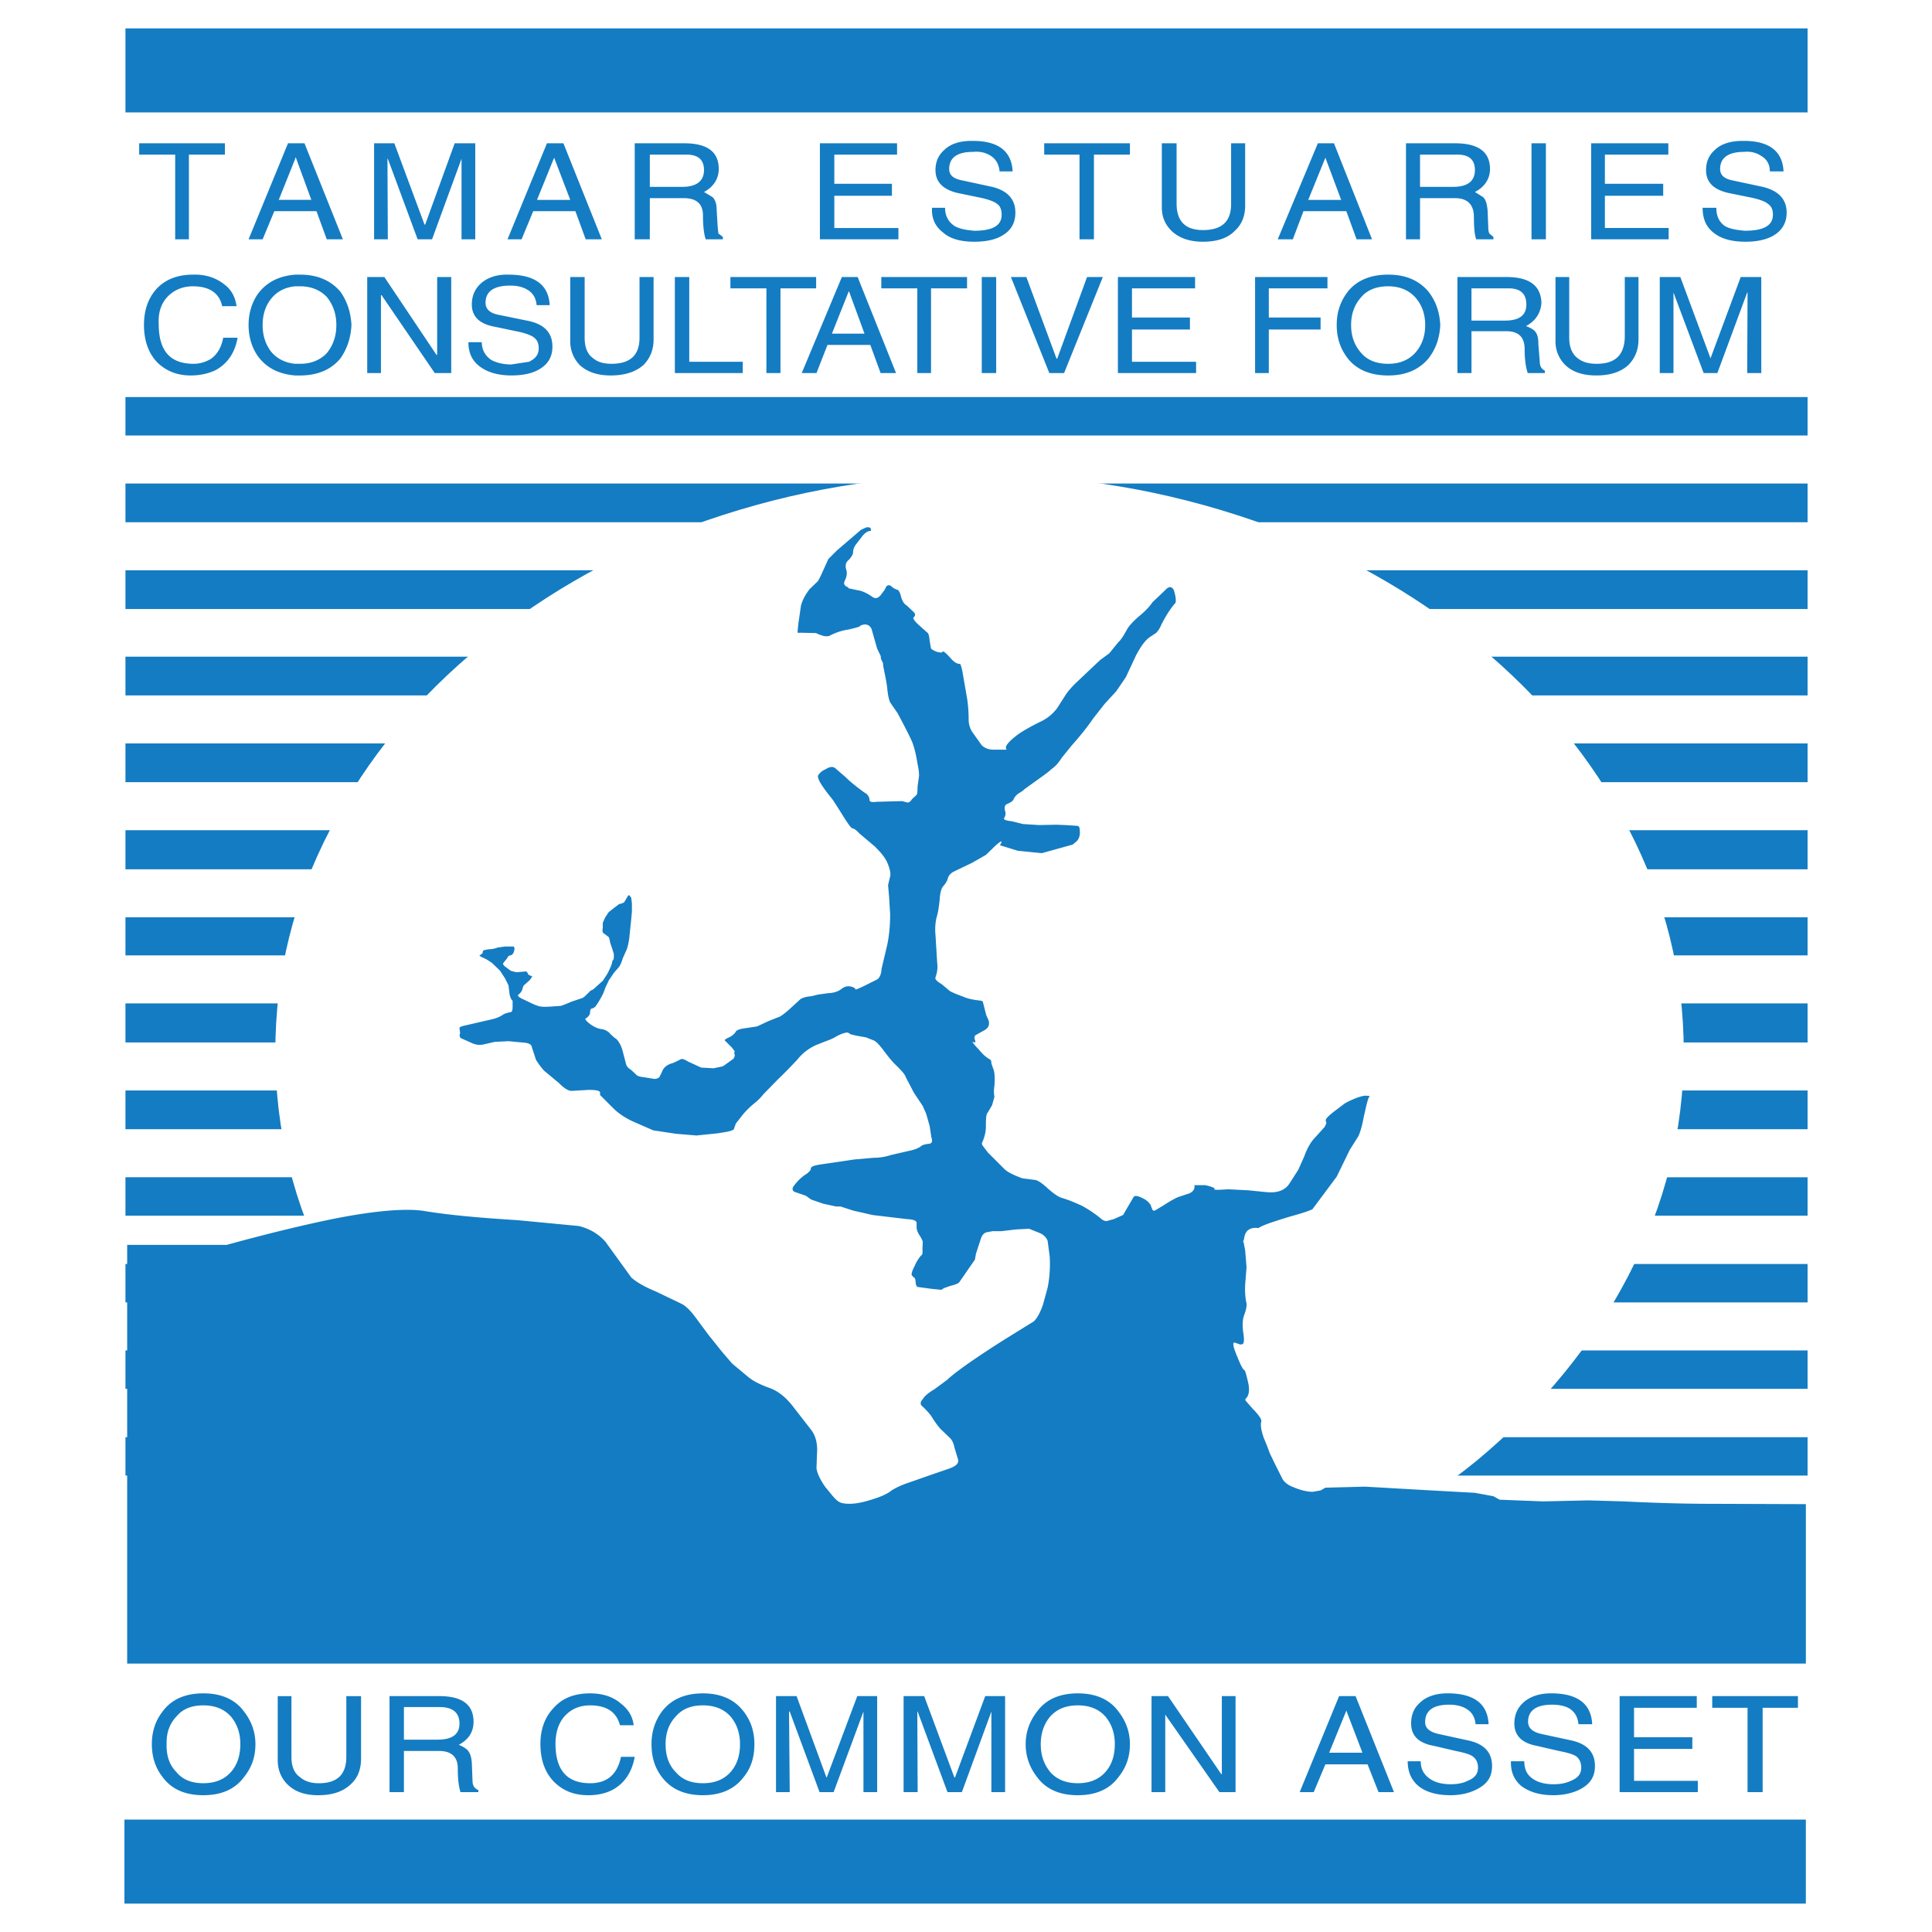
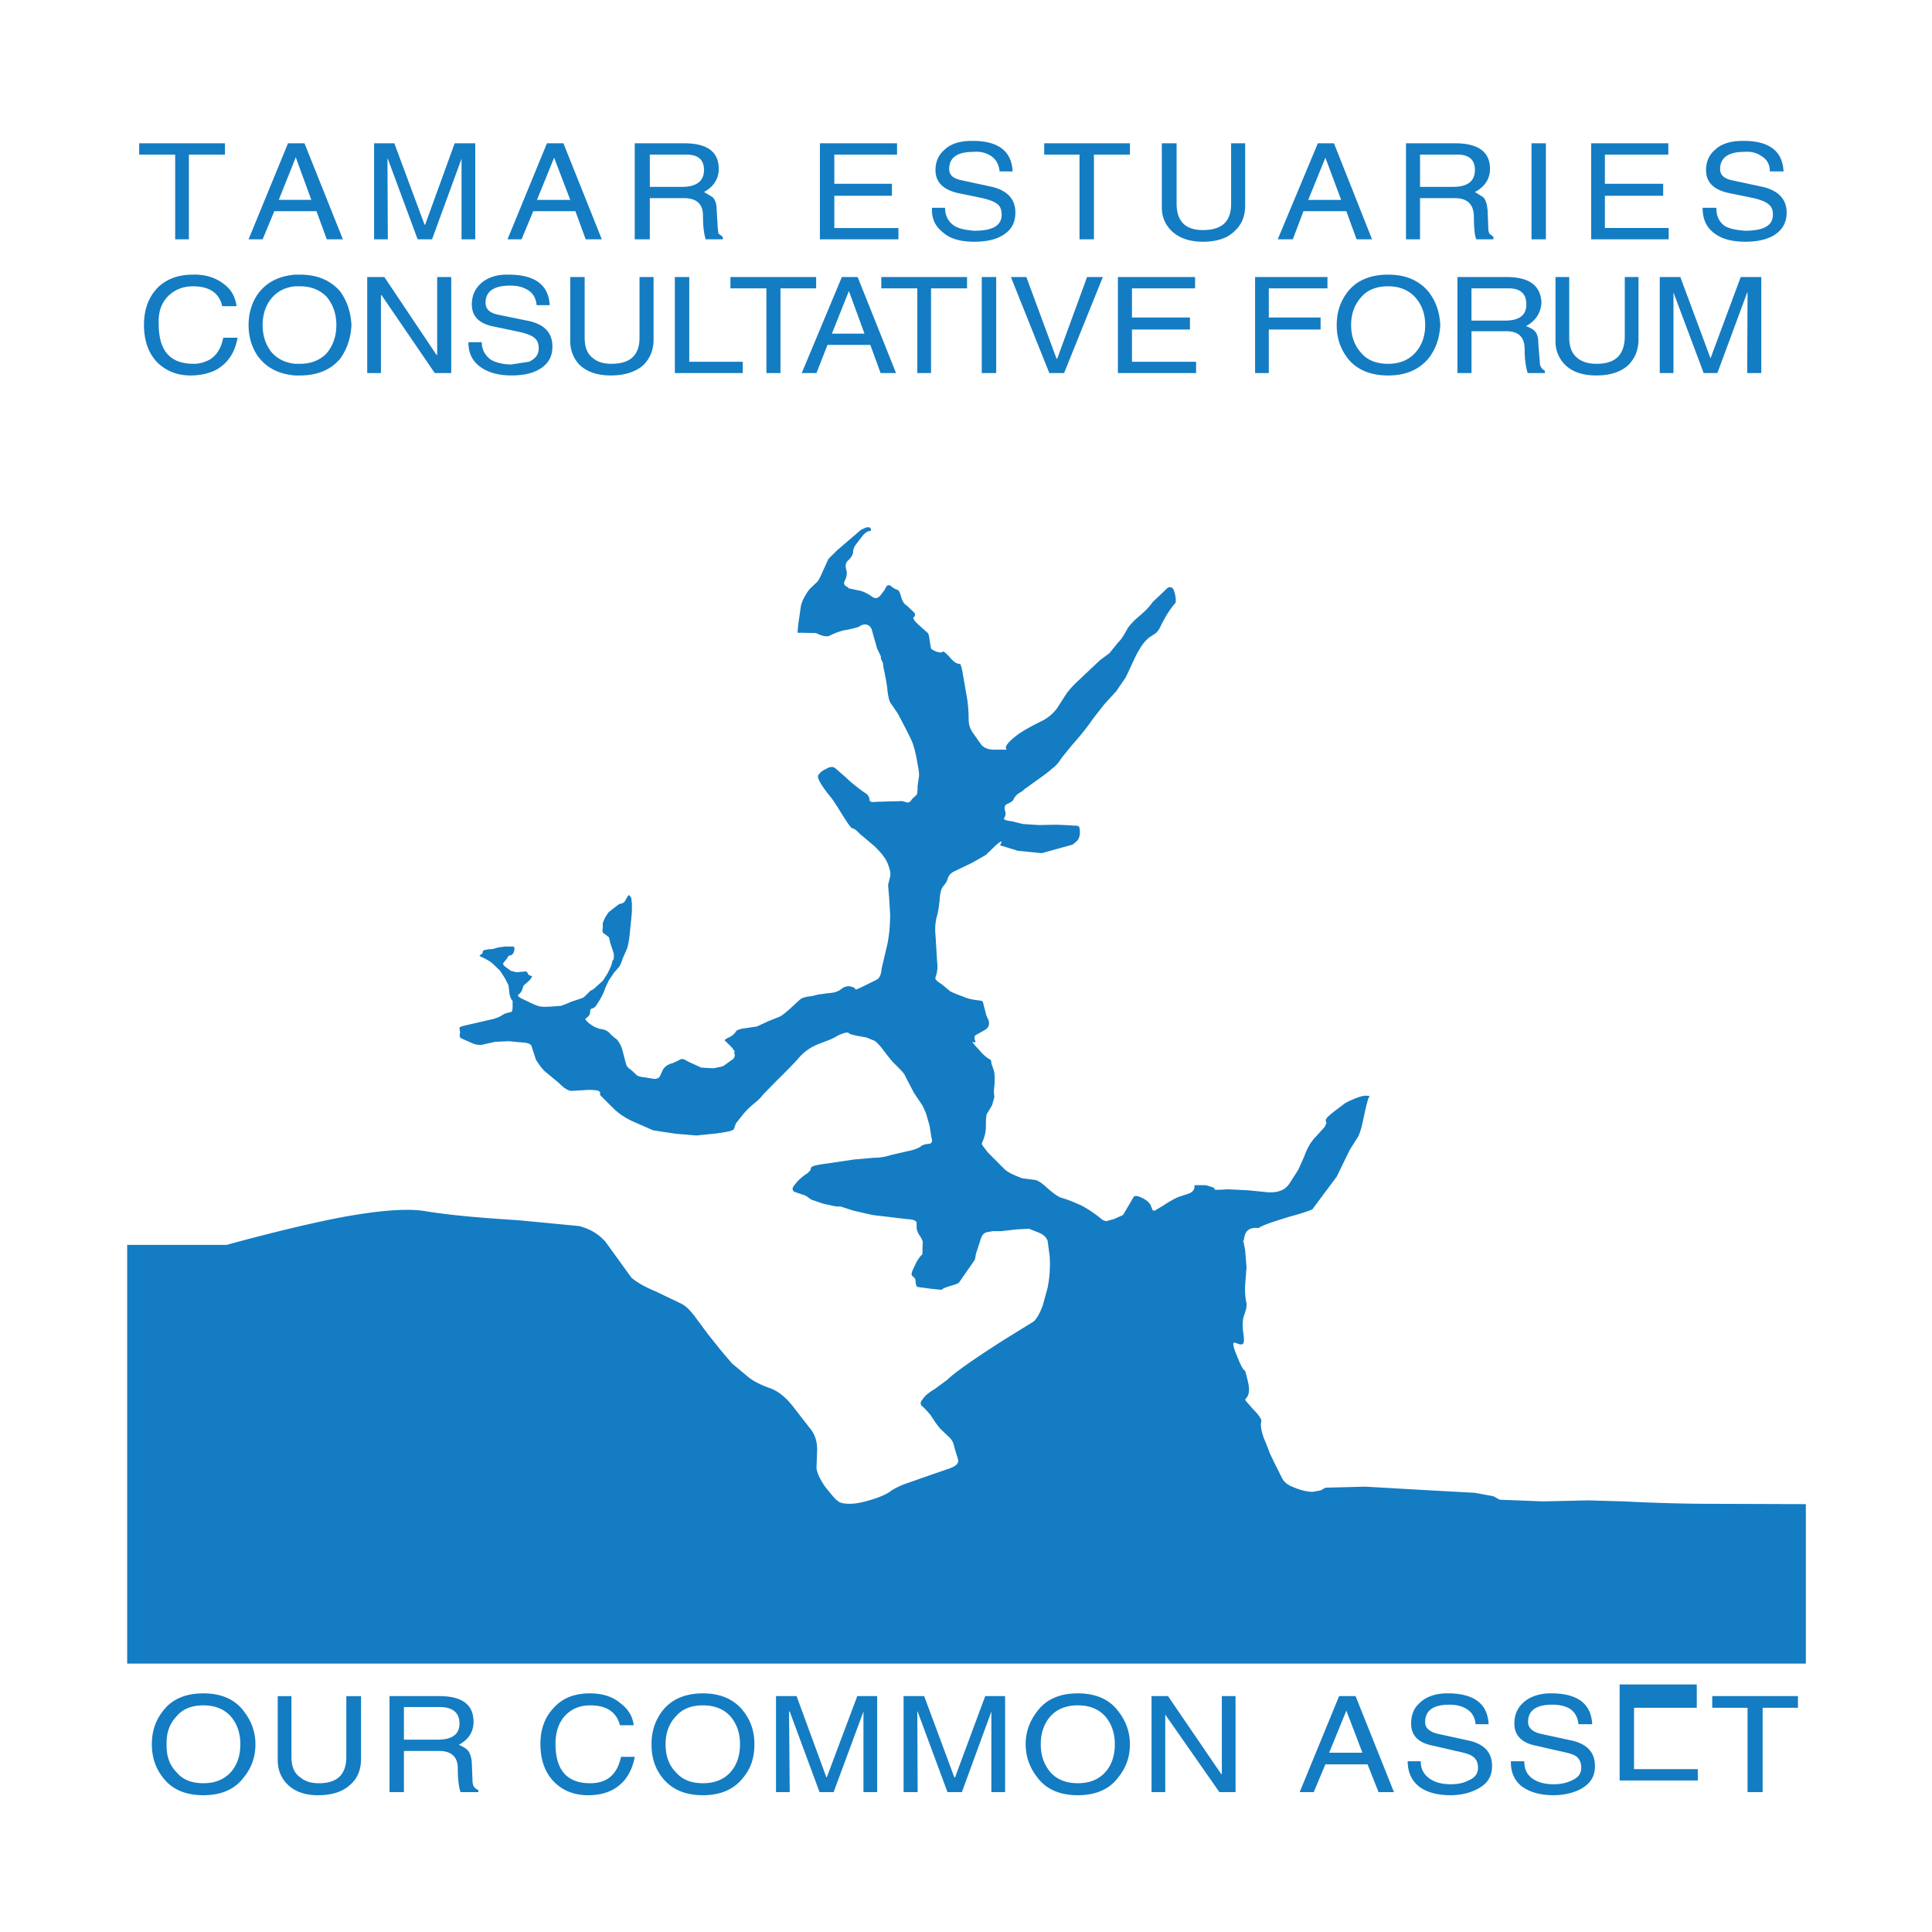
<svg xmlns="http://www.w3.org/2000/svg" width="2500" height="2500" viewBox="0 0 192.756 192.756">
  <g fill-rule="evenodd" clip-rule="evenodd">
    <path fill="#fff" d="M0 0h192.756v192.756H0V0z" />
-     <path d="M12.517 11.217h167.825V2.834H12.517v8.383zm0 49.543h167.825v-3.866H12.517v3.866zm0-8.656h167.825v-3.866H12.517v3.866zm0-8.656h167.825v-3.832H12.517v3.832zm0 34.591h167.825v-3.867H12.517v3.867zm0-8.656h167.825v-3.866H12.517v3.866zm0 34.625h167.825v-3.9H12.517v3.9zm0-8.691h167.825V91.52H12.517v3.797zm0 25.97h167.825v-3.832H12.517v3.832zm0-8.623h167.825v-3.865H12.517v3.865zm0 34.557h167.825v-3.832H12.517v3.832zm0-8.657h167.825v-3.832H12.517v3.832zm0-8.621h167.825v-3.832H12.517v3.832zm0-43.214h167.825v-3.9H12.517v3.9zm-.102 103.193H180.17v-8.383H12.415v8.383z" fill="#147cc2" />
    <path d="M162.447 82.624c3.695 7.117 5.543 14.542 5.543 22.343s-1.848 15.225-5.543 22.342c-3.594 6.912-8.623 13.002-15.055 18.373-6.502 5.303-13.961 9.408-22.342 12.318-8.725 3.01-17.793 4.549-27.338 4.549-9.444 0-18.511-1.539-27.236-4.549-8.382-2.91-15.875-7.016-22.376-12.318-6.501-5.371-11.496-11.461-15.089-18.373-3.729-7.117-5.543-14.541-5.543-22.342s1.813-15.226 5.543-22.343c3.593-6.911 8.588-13.001 15.089-18.305 6.5-5.303 13.994-9.478 22.376-12.386 8.725-3.011 17.792-4.551 27.236-4.551 9.545 0 18.613 1.54 27.338 4.551 8.381 2.908 15.84 7.083 22.342 12.386 6.432 5.303 11.462 11.393 15.055 18.305z" fill="#fff" />
-     <path d="M110.68 65.174l.889-1.095c.309-.274.582-.753.924-1.369.172-.273.582-.752 1.199-1.266.615-.514 1.025-.958 1.299-1.369l.582-.547.855-.821c.273-.205.514-.171.684.171.172.514.24.993.172 1.266-.41.445-.924 1.198-1.438 2.224-.17.41-.342.616-.512.787l-.514.342c-.514.308-.959.924-1.473 1.882l-1.025 2.19-.959 1.403-1.162 1.266-1.129 1.438c-.582.855-1.266 1.71-2.121 2.668l-1.027 1.266c-.273.445-.615.855-1.027 1.129-.273.274-.854.685-1.572 1.197l-1.096.787a2.217 2.217 0 0 1-.445.342 1.48 1.48 0 0 0-.648.65c-.035.171-.275.342-.686.514-.205.103-.273.342-.17.684.068.206.068.445-.104.718-.068.137.172.24.787.308l1.094.274 1.609.103 1.744-.034.855.034 1.096.068c.238 0 .342.103.342.273.104.514 0 .993-.273 1.266l-.41.342-3.08.855-2.395-.24-1.779-.547c.307-.513.17-.513-.445.034l-.957.924-1.37.787-1.711.822c-.479.206-.684.513-.752.855-.068.171-.171.376-.445.684-.171.206-.308.685-.342 1.403-.068.582-.137 1.163-.308 1.71a5.345 5.345 0 0 0-.103 1.711l.171 2.806c.068.514 0 .957-.171 1.438-.068.17.103.375.616.684l.821.684c.035.035.513.275 1.3.549.514.238 1.129.342 1.78.41.17.068.205.068.205.104l.342 1.334.24.547c.102.41 0 .684-.342.924l-.924.514c-.172.102-.172.273-.104.514.068.102.068.17 0 .238l-.24-.068c-.034 0 .137.273.65.787.377.479.787.82 1.129.992.068.033.104.205.104.377l.238.684c.104.342.104.855.07 1.506-.07.445-.07.855 0 1.129l-.24.855-.445.752c-.137.104-.17.549-.17 1.402 0 .514-.139 1.027-.344 1.506-.068.104-.068.205 0 .342l.549.719 1.676 1.678c.377.342 1.027.615 1.746.889l1.334.172c.273.068.684.342 1.23.855.582.514 1.027.82 1.369.924.924.273 1.539.582 1.949.752.514.273 1.199.684 1.951 1.301.172.17.377.24.547.273l.754-.205.924-.41 1.061-1.814c.17-.17.514-.068 1.025.205.309.172.48.344.65.582l.172.445c.033.137.17.17.273.137l.855-.514c.615-.41 1.129-.684 1.438-.82l1.129-.377c.41-.172.582-.479.512-.82h1.096c.719.17 1.027.307.891.41-.035.068.41.068 1.367 0l2.02.102 1.711.172c1.197.137 1.984-.172 2.428-.889l.855-1.336.582-1.299c.273-.754.617-1.438 1.129-1.951l.924-1.027.172-.375-.068-.24c-.035-.17.238-.443.752-.855l1.129-.855c.172-.102.412-.238.822-.41.615-.273 1.061-.377 1.299-.377l.412.035c-.172.068-.342.82-.65 2.225-.172.924-.377 1.539-.547 1.848l-.822 1.299-1.299 2.67-2.396 3.215c.068.035-.684.342-2.326.787-1.676.514-2.703.855-3.08 1.129-.855-.102-1.334.24-1.436 1.027l-.068.309.17.889.137 1.676-.137 1.746c-.033.65 0 1.266.137 1.881.035.309-.068.686-.238 1.164-.172.445-.172 1.025-.104 1.643.104.615.104.957.035 1.129-.035.137-.207.17-.377.137l-.479-.172c-.275-.068-.172.445.238 1.404.342.854.582 1.334.754 1.367.033.068.17.48.342 1.266.17.787.033 1.301-.24 1.541a.164.164 0 0 0 0 .238l.686.787c.615.617.924 1.096.854 1.268-.102.375 0 .957.275 1.709.342.787.512 1.301.58 1.473l.445.924.822 1.643c.17.273.512.58.957.752.787.342 1.471.514 2.053.514l.787-.137.479-.275 3.969-.102 5.988.342 4.961.273 1.848.342.615.344 4.346.17 4.482-.102 3.559.102c3.455.172 6.33.24 8.656.24l9.512.033v15.91H12.688v-41.775h9.922c4.619-1.266 8.28-2.121 10.846-2.635 4.038-.787 7.014-1.027 8.828-.754 2.463.412 5.543.686 9.375.924l6.09.582c1.095.273 1.95.787 2.635 1.541l2.6 3.592c.411.377 1.198.889 2.464 1.402 1.54.754 2.463 1.164 2.737 1.334.41.273.787.686 1.197 1.232l1.266 1.711 1.369 1.711 1.026 1.197 1.642 1.369c.513.41 1.198.752 2.156 1.094.753.273 1.505.855 2.189 1.711l1.916 2.463c.411.549.582 1.232.582 1.986l-.068 1.812c.068.514.342 1.096.855 1.848.649.787 1.026 1.301 1.334 1.471.205.172.616.24 1.129.24.582 0 1.3-.137 2.156-.41.924-.275 1.608-.582 2.019-.924.342-.205.89-.514 1.745-.787l1.95-.686 1.985-.684c.821-.273 1.095-.615.923-1.027l-.342-1.129c-.069-.41-.24-.752-.514-.992l-.923-.889c-.342-.41-.616-.822-.89-1.266a7.875 7.875 0 0 0-.855-.924c-.24-.172-.24-.445.034-.719.171-.309.582-.65 1.163-.992l1.3-.959c.616-.615 2.497-1.984 5.749-4.037l2.873-1.779c.342-.342.615-.855.891-1.607l.479-1.744c.205-1.027.273-2.055.205-3.148l-.205-1.539c-.137-.344-.41-.617-.822-.787l-1.025-.412-1.301.068-1.471.172h-.855l-.582.104c-.273.068-.445.238-.582.58l-.512 1.574-.104.582-1.54 2.225c-.103.17-.445.273-.958.41l-.582.205-.273.172-1.026-.104-1.266-.172c-.171 0-.24-.17-.274-.512 0-.24-.068-.412-.171-.445l-.171-.172c-.137-.137 0-.479.273-1.025.171-.41.411-.754.616-.992.137-.035.171-.273.137-.686l.034-.684c0-.033-.103-.342-.376-.719-.171-.307-.24-.514-.24-.752v-.41c0-.205-.273-.344-.924-.377l-3.456-.41-1.95-.445-1.266-.41h-.444l-1.266-.273-1.198-.412c-.273-.17-.444-.342-.616-.41l-1.095-.377c-.206-.17-.206-.342-.034-.58a4.798 4.798 0 0 1 1.369-1.268l.273-.273.068-.238c.034-.172.376-.273 1.061-.377l3.251-.479 1.95-.172a5.43 5.43 0 0 0 1.71-.273l1.779-.41c.547-.104.958-.273 1.198-.445.171-.17.513-.24.889-.273.24-.068.308-.24.171-.65l-.171-1.129-.342-1.197c-.171-.41-.273-.615-.342-.787l-.89-1.334-.821-1.574c-.103-.309-.444-.65-.958-1.164-.41-.375-.855-.957-1.369-1.643-.411-.512-.684-.785-.924-.854l-.684-.275-.958-.17-.582-.137-.274-.172c-.171-.033-.582.068-1.095.342a4.805 4.805 0 0 1-1.026.48l-.958.375a4.957 4.957 0 0 0-1.984 1.506 50.881 50.881 0 0 1-1.95 1.984l-1.438 1.471a5.143 5.143 0 0 1-.718.754 9.04 9.04 0 0 0-1.266 1.197l-.753.957-.205.582c-.171.172-.752.273-1.711.41l-2.019.207-2.053-.172-2.258-.342-1.95-.855c-.855-.377-1.54-.855-2.053-1.369l-1.3-1.301v-.273c-.068-.17-.41-.238-1.163-.238l-1.711.102c-.342-.033-.719-.273-1.231-.787l-1.438-1.197c-.342-.342-.616-.752-.855-1.129l-.411-1.266c-.034-.273-.342-.41-.855-.445l-1.471-.137-1.369.068-1.197.273c-.411.068-.787 0-1.198-.205l-.924-.41c-.171-.068-.206-.24-.171-.445.068-.068 0-.307-.035-.582 0-.102.171-.17.445-.238l2.669-.617c.513-.102.924-.273 1.266-.512.171-.104.444-.172.753-.24.103 0 .171-.17.171-.547v-.582c-.137-.104-.24-.342-.308-.684l-.103-.855-.342-.686-.513-.787-.787-.752a4.792 4.792 0 0 0-1.095-.616l-.171-.137.171-.103c.103-.068.171-.103.171-.274 0-.137.171-.171.582-.239.342 0 .616-.068.889-.171l.753-.103h.787c.137 0 .171.103.137.376-.068.24-.137.411-.308.479-.171.034-.342.103-.376.273l-.41.513c-.068.103 0 .24.239.41l.514.377.547.137.821-.068c.171-.068.274.068.342.24.034.102.206.17.376.205.068 0 0 .137-.206.41l-.582.514c-.068.068-.103.238-.171.443a1.085 1.085 0 0 1-.411.514c-.034.068 0 .172.308.342l.855.41c.547.275.958.412 1.129.412.171.033.513.033 1.026 0l.958-.068c.171-.068.513-.172 1.026-.41l1.026-.344c.171-.033.342-.205.582-.443l.342-.344c.103 0 .274-.102.582-.41l.616-.547.445-.684c.342-.65.513-1.096.513-1.335.137-.034.171-.273.137-.684l-.137-.445-.205-.616-.137-.582-.445-.342-.103-.068c-.068-.034-.137-.205-.068-.513v-.513l.24-.547.342-.513.513-.411.547-.411c.239-.034.411-.103.513-.205l.342-.582c.068-.103.137-.103.171-.069l.171.24.068.582v.787l-.068.753-.205 1.984c-.068.41-.137.752-.239 1.026l-.411.924c-.103.342-.205.616-.376.855l-.479.547-.513.754-.376.787c-.137.479-.411 1.025-.924 1.779a.74.74 0 0 1-.411.273c-.103 0-.171.137-.171.41 0 .172-.171.41-.445.582-.103.033.068.273.445.547.411.309.821.479 1.197.514.342.068.65.24.821.479l.376.342.24.172c.171.172.41.514.582 1.061l.376 1.438c.069.238.24.41.513.582l.479.443c.034.104.342.24.787.275l1.027.17a.781.781 0 0 0 .513-.17l.171-.344.171-.375c.171-.309.444-.514.855-.65.171-.035.445-.172.855-.377.171-.137.411-.068.787.172l1.334.615 1.232.068.821-.172c.103 0 .273-.137.513-.307l.616-.445a.568.568 0 0 0 .171-.41l-.068-.205.068-.137-.273-.377-.65-.65c-.171-.102-.034-.205.342-.377.308-.137.479-.307.65-.512.034-.172.376-.344 1.026-.412l1.129-.17 1.095-.514 1.026-.41c.171-.035.513-.273 1.027-.719l1.197-1.096c.171-.102.514-.238 1.061-.273l.685-.17 1.026-.139c.65-.033 1.026-.205 1.334-.443.206-.172.514-.273.787-.24.342.068.514.137.582.309.034.033.273-.068.787-.309l1.368-.684c.274-.172.411-.547.445-1.061l.581-2.464c.171-.855.274-1.813.274-2.977l-.103-1.71-.103-1.198.103-.445.103-.41c.068-.274 0-.719-.274-1.369-.273-.616-.752-1.129-1.266-1.643l-1.54-1.3c-.273-.308-.513-.479-.718-.514-.068 0-.342-.342-.752-.992-.753-1.197-1.198-1.916-1.369-2.087-.958-1.197-1.369-1.882-1.266-2.189a1.58 1.58 0 0 1 .752-.616c.411-.274.753-.274.958-.103l1.026.89c.41.41 1.026.924 1.882 1.54.342.171.513.479.513.752 0 .171.24.24.685.171l2.566-.069.513.137c.137.034.309-.068.479-.342l.444-.41c.069-.069.103-.342.103-.855l.137-.958c.034-.171 0-.65-.137-1.266-.171-1.095-.376-1.813-.547-2.224s-.65-1.368-1.437-2.84l-.753-1.095c-.103-.239-.206-.616-.274-1.266-.068-.719-.239-1.472-.41-2.327l-.034-.342-.171-.342c-.068-.273-.068-.342 0-.24l-.411-.855-.513-1.813c-.103-.411-.411-.616-.787-.582-.308.068-.411.137-.411.171-.068.068-.444.171-1.197.342-.513.068-1.095.239-1.779.582-.273.171-.787.068-1.402-.239l-1.608-.035c-.171.035-.239 0-.239-.068l.068-.752.273-1.882c.137-.514.411-1.061.855-1.643l.821-.787c.103-.137.273-.479.547-1.095l.513-1.129.855-.855 2.395-2.053.513-.239c.411-.069.513.068.479.342-.342 0-.65.24-.924.616l-.582.753c-.171.24-.274.513-.274.787 0 .171-.171.479-.445.753-.308.239-.342.582-.239.958.103.308.068.65-.103 1.026-.171.308-.137.479.103.65.239.103.273.171.171.171l.958.205c.479.069.992.309 1.505.685.274.171.513.137.787-.171l.411-.547.171-.342c.171-.171.342-.171.548.034.171.137.342.239.582.308.103.034.239.273.342.684.103.376.273.718.581.89l.685.65c.171.171.171.342 0 .513-.137.034.034.342.445.719l.958.855c.068.068.137.308.171.684l.137.821c.034.103.205.206.616.377l.411.068.171-.103c.034-.068.342.171.787.685.342.376.616.547.924.547.034 0 .171.342.273.992l.445 2.566c.069.513.137 1.198.137 1.985 0 .41.103.855.375 1.266l.924 1.3c.273.274.686.445 1.197.445h1.301c-.273-.274.137-.787 1.197-1.574.344-.24 1.027-.65 2.121-1.198a4.32 4.32 0 0 0 1.711-1.369l.855-1.334c.172-.274.514-.685.959-1.129l2.463-2.326.934-.692zm13.379 58.68v.102l-.035-.102c.035-.139.035-.139.035 0zM173.84 14.057c2.635-.034 4.004.992 4.105 3.045h-1.367c0-.685-.273-1.198-.855-1.54-.445-.308-1.027-.479-1.711-.41-1.574 0-2.395.582-2.395 1.71 0 .616.41.958 1.197 1.129l3.045.65c1.574.376 2.395 1.232 2.395 2.566 0 1.061-.479 1.813-1.369 2.327-.752.411-1.676.582-2.736.582-1.438 0-2.463-.309-3.217-.924-.719-.582-1.061-1.369-1.061-2.464h1.369c0 .821.273 1.438.889 1.848.514.274 1.164.376 1.951.445 1.881 0 2.805-.513 2.805-1.608 0-.513-.17-.855-.479-1.061-.273-.24-.889-.479-1.744-.65l-2.191-.445c-1.539-.342-2.258-1.095-2.258-2.292 0-.787.275-1.471.855-1.984.618-.616 1.575-.924 2.772-.924zm1.883 13.584v9.58h-1.404l.035-8.041h-.035l-2.977 8.041h-1.367l-3.012-8.041v8.041h-1.369v-9.58h2.053l3.012 8.109 3.012-8.109h2.052zm-28.571-8.486l.822.513c.273.273.375.685.443 1.3l.068 1.711c0 .274.035.445.104.616l.41.342v.24h-1.711c-.17-.411-.238-1.198-.238-2.395-.068-1.129-.686-1.711-1.883-1.711h-3.49v4.106h-1.402v-9.581h4.893c2.326 0 3.49.856 3.49 2.566 0 .959-.513 1.78-1.506 2.293zm0-2.19c0-1.061-.615-1.574-1.881-1.54h-3.594v3.216h3.318c1.439.001 2.157-.58 2.157-1.676zm-14.918-1.231l-1.711 4.208h3.285l-1.574-4.208zm.856-1.438l3.799 9.581h-1.541l-1.025-2.806h-4.277l-1.061 2.806h-1.506l4.004-9.581h1.607zm2.738 15.329c-.686.752-1.027 1.676-1.027 2.806s.342 2.053 1.027 2.806c.615.718 1.539 1.061 2.668 1.061 1.096 0 1.984-.342 2.67-1.061.684-.752 1.025-1.676 1.025-2.806s-.342-2.053-1.025-2.806c-.686-.718-1.574-1.061-2.67-1.061-1.129 0-2.053.343-2.668 1.061zm2.668-2.224c1.779 0 3.08.582 4.037 1.711.754.992 1.096 2.053 1.164 3.319-.068 1.266-.41 2.327-1.164 3.319-.957 1.129-2.258 1.711-4.037 1.711s-3.148-.582-4.037-1.711c-.752-.992-1.094-2.053-1.094-3.319s.342-2.327 1.094-3.319c.889-1.129 2.258-1.711 4.037-1.711zm-6.055 1.369h-5.852v2.908h5.166v1.198h-5.166v4.345h-1.369v-9.58h7.221v1.129zm34.008-13.344h-6.328v2.908h5.816v1.198h-5.816v3.216h6.363v1.129h-7.732v-9.581h7.697v1.13zm-13.65-1.13h1.436v9.581h-1.436v-9.581zm3.763 13.345v6.056c0 .958.307 1.643.855 2.053.479.376 1.094.547 1.881.547 1.848 0 2.736-.855 2.807-2.601V27.64h1.367v6.227c0 1.026-.342 1.882-1.025 2.566-.754.684-1.814 1.026-3.182 1.026-1.336 0-2.361-.342-3.08-1.026a3.255 3.255 0 0 1-.992-2.396v-6.398h1.369v.002zm-6.16 1.129h-3.592v3.216h3.318c1.438 0 2.156-.513 2.156-1.608.001-1.095-.614-1.642-1.882-1.608zm3.389 1.437c-.068 1.026-.582 1.813-1.541 2.327.377.137.686.308.855.479.275.274.377.684.377 1.3l.137 1.71c0 .514.172.787.514.958v.24h-1.711c-.172-.513-.309-1.3-.309-2.395 0-1.197-.615-1.779-1.812-1.779h-3.49v4.174h-1.402v-9.58h4.893c2.292 0 3.421.855 3.489 2.566zM104.18 14.296h8.553v1.129h-3.592v8.451h-1.438v-8.451h-3.523v-1.129zm-8.213 3.696l3.011.65c1.539.376 2.326 1.232 2.326 2.566 0 1.061-.445 1.813-1.369 2.327-.717.411-1.641.582-2.736.582-1.403 0-2.43-.309-3.114-.924-.753-.582-1.163-1.369-1.095-2.464h1.3c0 .821.342 1.438.992 1.848.514.274 1.129.376 1.917.445 1.848 0 2.736-.513 2.736-1.608 0-.513-.17-.89-.443-1.061-.273-.24-.924-.479-1.779-.65l-2.156-.445c-1.471-.342-2.224-1.095-2.224-2.292 0-.787.274-1.471.855-1.984.616-.616 1.54-.924 2.737-.924 2.635-.034 4.002.992 4.106 3.045H99.73c-.068-.685-.342-1.198-.855-1.54-.479-.308-1.025-.479-1.779-.41-1.607 0-2.395.582-2.395 1.71 0 .616.411.958 1.266 1.129zm.514 9.649h-8.554v1.129h3.593v8.451h1.369V28.77h3.593v-1.129h-.001zm5.919 0l3.01 8.143h.068l2.977-8.143h1.574l-3.865 9.58h-1.473l-3.832-9.58h1.541zm-4.449 0h1.438v9.58h-1.438v-9.58zm26.278-13.345v6.228c0 1.026-.342 1.882-1.025 2.498-.719.753-1.814 1.095-3.184 1.095-1.299 0-2.326-.342-3.078-1.026-.684-.65-1.027-1.438-1.027-2.396v-6.398h1.473v5.988c0 1.779.854 2.669 2.633 2.669 1.883 0 2.807-.855 2.807-2.6v-6.057h1.401v-.001zm-4.995 14.474h-6.297v2.908h5.783v1.198h-5.783v3.216h6.398v1.129h-7.801v-9.58h7.699v1.129h.001zm-48.996-9.615l.855.513c.273.273.41.685.41 1.3l.103 1.711.068.616.445.342v.24h-1.711c-.171-.513-.273-1.3-.273-2.395 0-1.129-.65-1.711-1.882-1.711h-3.422v4.106h-1.505v-9.581h4.927c2.326 0 3.456.856 3.456 2.566 0 .959-.513 1.78-1.471 2.293zm-1.882-3.729h-3.524v3.216h3.251c1.402 0 2.155-.582 2.155-1.677 0-1.06-.616-1.573-1.882-1.539zm-9.922 8.451l-1.026-2.806H53.2l-1.163 2.806h-1.403l3.935-9.581h1.642l3.832 9.581h-1.609zm6.774 3.764v6.227c0 1.026-.342 1.882-1.026 2.566-.788.684-1.882 1.026-3.251 1.026-1.3 0-2.327-.342-3.079-1.026a3.362 3.362 0 0 1-.958-2.396V27.64h1.437v6.056c0 .958.273 1.643.855 2.053.445.376 1.061.547 1.813.547 1.882 0 2.806-.855 2.806-2.601v-6.056h1.403v.002zm2.122 0v9.58h6.774v-1.129h-5.337v-8.451H67.33zm5.543 0h8.554v1.129h-3.559v8.451h-1.403V28.77h-3.592v-1.129zM89.5 15.426h-6.26v2.908h5.748v1.198H83.24v3.216h6.397v1.129h-7.835v-9.581H89.5v1.13zm-4.79 13.652l1.54 4.208H83l1.676-4.208h.034zm-.718-1.437l-4.003 9.58h1.472l1.095-2.806h4.277l1.026 2.806h1.54l-3.832-9.58h-1.575zM38.658 15.836l.034 8.041h-1.369v-9.581h2.019l3.011 8.109h.068l2.942-8.109h2.053v9.581h-1.369v-8.041l-2.942 8.041h-1.437l-2.977-8.041h-.033zm-9.204 0l-1.643 4.105h3.251l-1.54-4.208h-.068v.103zm-7.014-.41h-3.593v8.451h-1.369v-8.451h-3.593v-1.129h8.554v1.129h.001zm1.163 15.123h-1.437c-.274-1.3-1.266-1.984-2.909-1.984-1.026 0-1.813.342-2.463.958-.685.684-1.026 1.608-.958 2.805 0 2.669 1.129 3.969 3.49 3.969.616 0 1.129-.171 1.642-.445.685-.444 1.129-1.197 1.3-2.156h1.437c-.274 1.54-1.026 2.601-2.224 3.25-.752.342-1.54.514-2.463.514-1.3 0-2.326-.411-3.182-1.164-.958-.889-1.471-2.224-1.471-3.866 0-1.54.445-2.737 1.3-3.661.855-.89 2.053-1.369 3.592-1.369 1.266-.034 2.293.308 3.148.993.685.514 1.061 1.232 1.198 2.156zm1.197-6.672l3.935-9.581h1.643l3.832 9.581h-1.608l-1.026-2.806h-4.208l-1.164 2.806H24.8zm4.654 3.524h.479c1.745 0 3.08.582 4.037 1.711.685.992 1.027 2.053 1.095 3.319-.068 1.266-.41 2.327-1.095 3.319-.923 1.129-2.292 1.711-4.037 1.711h-.479c-1.643-.137-2.84-.753-3.695-1.882-.616-.855-.958-1.95-.958-3.148s.342-2.292.958-3.148c.855-1.129 2.052-1.745 3.695-1.882zm-2.395 2.395c-.547.684-.855 1.54-.855 2.635 0 1.095.308 1.95.855 2.668.582.685 1.369 1.095 2.395 1.198h.479c1.061 0 1.984-.342 2.668-1.061.616-.752.958-1.676.958-2.806s-.342-2.053-.958-2.806c-.684-.718-1.608-1.061-2.668-1.061h-.479c-1.027.104-1.814.515-2.395 1.233zm10.948-.342v7.767h-1.369v-9.58h1.71l5.201 7.767h.068v-7.767h1.402v9.58h-1.642l-5.304-7.767h-.066zm17.279-13.72l-1.71 4.208h3.319l-1.609-4.208zM47.93 28.325c.65-.616 1.608-.958 2.806-.924 2.634 0 4.003 1.026 4.106 3.045h-1.301c-.068-.684-.342-1.198-.923-1.54-.513-.308-1.095-.411-1.711-.411-1.642 0-2.463.582-2.463 1.71 0 .616.411 1.026 1.266 1.197l3.011.616c1.608.342 2.395 1.198 2.395 2.566 0 1.026-.445 1.779-1.369 2.292-.718.411-1.642.582-2.737.582-1.3 0-2.395-.309-3.182-.924-.753-.582-1.095-1.369-1.095-2.395h1.334c0 .752.342 1.369.958 1.779.513.274 1.198.445 1.984.445l1.78-.273c.615-.308.958-.684.958-1.334 0-.513-.171-.855-.445-1.061-.273-.239-.924-.479-1.813-.65l-2.121-.445c-1.54-.274-2.292-1.026-2.292-2.224-.002-.854.306-1.538.854-2.051zM100.279 169.221v9.58H98.91v-8.039l-2.943 8.039H94.53l-2.977-8.039h-.033l.034 8.039h-1.402v-9.58h2.053l3.011 8.109h.068l3.012-8.109h1.983zm-14.131 1.541l-2.977 8.039h-1.403l-2.977-8.039h-.068l.068 8.039h-1.369v-9.58h2.053l2.977 8.109h.034l3.045-8.109h1.984v9.58h-1.368v-8.039h.001zm-10.881 3.25c0-1.232-.342-2.326-1.095-3.285-.924-1.197-2.292-1.779-4.037-1.779-1.779 0-3.148.582-4.072 1.779-.719.959-1.061 2.053-1.061 3.285 0 1.334.342 2.395 1.061 3.318.924 1.197 2.292 1.779 4.072 1.779 1.745 0 3.113-.582 4.037-1.779.753-.924 1.095-1.984 1.095-3.318zm-2.394-2.772c.616.719.958 1.643.958 2.771 0 1.197-.342 2.121-.958 2.805-.685.754-1.608 1.096-2.737 1.096-1.164 0-2.053-.342-2.703-1.096-.685-.684-1.026-1.607-1.026-2.805 0-1.129.342-2.053 1.026-2.771.65-.752 1.54-1.096 2.703-1.096 1.128.001 2.052.344 2.737 1.096zm-11.018.889c-.342-1.299-1.3-1.984-2.977-1.984-1.026 0-1.813.344-2.429.959-.684.684-1.026 1.676-1.026 2.873 0 2.602 1.129 3.936 3.456 3.936 1.677 0 2.703-.855 3.079-2.635h1.369c-.274 1.539-1.027 2.668-2.258 3.318-.684.344-1.505.514-2.361.514-1.369 0-2.43-.41-3.285-1.197-.993-.924-1.505-2.225-1.505-3.936 0-1.504.479-2.703 1.334-3.592.89-.992 2.087-1.438 3.627-1.438 1.266 0 2.292.344 3.079 1.027.753.582 1.164 1.299 1.266 2.154h-1.369v.001zm-15.226 2.465c-.171-.172-.445-.342-.855-.514.958-.514 1.472-1.266 1.472-2.293 0-1.711-1.129-2.566-3.422-2.566h-4.961v9.58H40.3v-4.105h3.524c1.197 0 1.848.582 1.848 1.711 0 1.096.103 1.883.273 2.395h1.78v-.205c-.411-.17-.582-.479-.582-.924l-.069-1.779c-.034-.548-.171-1.027-.445-1.3zm-.787-2.635c0 1.094-.752 1.607-2.189 1.607H40.3v-3.25h3.592c1.3 0 1.95.582 1.95 1.643zm-9.819-2.738v6.229c0 1.094-.342 1.949-1.026 2.566-.787.752-1.882 1.094-3.25 1.094-1.3 0-2.327-.342-3.079-1.094-.616-.617-.958-1.438-.958-2.396v-6.398h1.369v6.057c0 .959.274 1.643.89 2.053.479.41 1.095.582 1.848.582 1.813 0 2.737-.855 2.737-2.635v-6.057h1.469v-.001zm-13.002 7.595c-.685.754-1.608 1.096-2.737 1.096s-2.053-.342-2.668-1.096c-.685-.684-1.027-1.607-.993-2.805-.034-1.129.308-2.053.993-2.771.615-.752 1.539-1.096 2.668-1.096 1.129 0 2.053.344 2.737 1.096.616.719.958 1.643.958 2.771 0 1.198-.342 2.122-.958 2.805zm-2.737-7.869c-1.779 0-3.148.582-4.038 1.779-.753.959-1.095 2.053-1.095 3.285 0 1.266.342 2.361 1.095 3.318.89 1.197 2.258 1.779 4.038 1.779 1.779 0 3.147-.582 4.037-1.779.753-.924 1.164-1.984 1.164-3.318 0-1.232-.411-2.326-1.164-3.285-.889-1.197-2.258-1.779-4.037-1.779zm155.575 9.854h-1.506v-8.416h-3.523v-1.164h8.553v1.164h-3.523v8.416h-.001zm-6.57-8.416h-6.26v2.943h5.816v1.162h-5.816v3.182h6.363v1.129h-7.801v-9.58h7.697v1.164h.001zm-11.803 1.642c-.068-.684-.344-1.197-.855-1.539-.445-.275-1.027-.412-1.779-.412-1.574 0-2.395.582-2.395 1.711 0 .582.41.992 1.266 1.197l3.01.65c1.609.342 2.396 1.197 2.396 2.566 0 1.027-.445 1.744-1.369 2.258-.719.41-1.711.65-2.771.65-1.334 0-2.395-.309-3.217-.924-.719-.615-1.061-1.438-1.025-2.463h1.334c0 .82.273 1.369.889 1.779.514.342 1.197.514 2.02.514.684 0 1.232-.104 1.744-.344.686-.273 1.027-.684 1.027-1.299 0-.514-.172-.855-.445-1.096-.273-.238-.924-.41-1.779-.582l-2.225-.512c-1.471-.275-2.223-1.027-2.223-2.225 0-.855.307-1.539.855-2.053.65-.615 1.607-.959 2.805-.959 2.635 0 4.004 1.027 4.105 3.08h-1.368v.003zm-10.265 0c-.068-.684-.342-1.197-.924-1.539-.443-.275-1.025-.412-1.711-.412-1.572 0-2.395.582-2.395 1.711-.033.582.41.992 1.266 1.197l2.977.65c1.643.342 2.43 1.197 2.43 2.566 0 1.027-.445 1.744-1.402 2.258-.752.41-1.676.65-2.738.65-1.367 0-2.463-.309-3.215-.924-.719-.615-1.061-1.438-1.061-2.463h1.299c0 .82.344 1.369.959 1.779.514.342 1.197.514 2.018.514.686 0 1.232-.104 1.711-.344.686-.273 1.027-.684 1.027-1.299 0-.514-.172-.855-.479-1.096-.273-.238-.891-.41-1.746-.582l-2.189-.512c-1.539-.275-2.258-1.027-2.258-2.225 0-.855.273-1.539.855-2.053.615-.615 1.574-.959 2.771-.959 2.635 0 4.002 1.027 4.105 3.08h-1.3v.003zm-13.617-2.806l-3.934 9.58h1.402l1.162-2.77h4.209l1.096 2.77h1.539l-3.832-9.58h-1.642zm.718 1.437l1.607 4.209h-3.318l1.678-4.105.033-.104zm-11.051 8.143h-1.609l-5.404-7.732v7.732h-1.369v-9.58h1.643l5.303 7.768h.068v-7.768h1.369v9.58h-.001zm-13.001-1.985c-.684.754-1.607 1.096-2.738 1.096-1.129 0-2.053-.342-2.736-1.096-.615-.752-.959-1.641-.959-2.805 0-1.129.344-2.053.959-2.771.684-.752 1.607-1.096 2.736-1.096 1.131 0 2.055.344 2.738 1.096.615.719.957 1.643.957 2.771 0 1.198-.342 2.122-.957 2.805zm2.462-2.804c0-1.232-.41-2.326-1.164-3.285-.889-1.197-2.258-1.779-4.037-1.779s-3.146.582-4.037 1.779c-.752.959-1.162 2.053-1.162 3.285 0 1.266.41 2.361 1.162 3.318.891 1.197 2.258 1.779 4.037 1.779s3.148-.582 4.037-1.779c.754-.924 1.164-1.984 1.164-3.318z" fill="#147cc2" />
+     <path d="M110.68 65.174l.889-1.095c.309-.274.582-.753.924-1.369.172-.273.582-.752 1.199-1.266.615-.514 1.025-.958 1.299-1.369l.582-.547.855-.821c.273-.205.514-.171.684.171.172.514.24.993.172 1.266-.41.445-.924 1.198-1.438 2.224-.17.41-.342.616-.512.787l-.514.342c-.514.308-.959.924-1.473 1.882l-1.025 2.19-.959 1.403-1.162 1.266-1.129 1.438c-.582.855-1.266 1.71-2.121 2.668l-1.027 1.266c-.273.445-.615.855-1.027 1.129-.273.274-.854.685-1.572 1.197l-1.096.787a2.217 2.217 0 0 1-.445.342 1.48 1.48 0 0 0-.648.65c-.035.171-.275.342-.686.514-.205.103-.273.342-.17.684.068.206.068.445-.104.718-.068.137.172.24.787.308l1.094.274 1.609.103 1.744-.034.855.034 1.096.068c.238 0 .342.103.342.273.104.514 0 .993-.273 1.266l-.41.342-3.08.855-2.395-.24-1.779-.547c.307-.513.17-.513-.445.034l-.957.924-1.37.787-1.711.822c-.479.206-.684.513-.752.855-.068.171-.171.376-.445.684-.171.206-.308.685-.342 1.403-.068.582-.137 1.163-.308 1.71a5.345 5.345 0 0 0-.103 1.711l.171 2.806c.068.514 0 .957-.171 1.438-.068.17.103.375.616.684l.821.684c.035.035.513.275 1.3.549.514.238 1.129.342 1.78.41.17.068.205.068.205.104l.342 1.334.24.547c.102.41 0 .684-.342.924l-.924.514c-.172.102-.172.273-.104.514.068.102.068.17 0 .238l-.24-.068c-.034 0 .137.273.65.787.377.479.787.82 1.129.992.068.033.104.205.104.377l.238.684c.104.342.104.855.07 1.506-.07.445-.07.855 0 1.129l-.24.855-.445.752c-.137.104-.17.549-.17 1.402 0 .514-.139 1.027-.344 1.506-.068.104-.068.205 0 .342l.549.719 1.676 1.678c.377.342 1.027.615 1.746.889l1.334.172c.273.068.684.342 1.23.855.582.514 1.027.82 1.369.924.924.273 1.539.582 1.949.752.514.273 1.199.684 1.951 1.301.172.17.377.24.547.273l.754-.205.924-.41 1.061-1.814c.17-.17.514-.068 1.025.205.309.172.48.344.65.582l.172.445c.033.137.17.17.273.137l.855-.514c.615-.41 1.129-.684 1.438-.82l1.129-.377c.41-.172.582-.479.512-.82h1.096c.719.17 1.027.307.891.41-.035.068.41.068 1.367 0l2.02.102 1.711.172c1.197.137 1.984-.172 2.428-.889l.855-1.336.582-1.299c.273-.754.617-1.438 1.129-1.951l.924-1.027.172-.375-.068-.24c-.035-.17.238-.443.752-.855l1.129-.855c.172-.102.412-.238.822-.41.615-.273 1.061-.377 1.299-.377l.412.035c-.172.068-.342.82-.65 2.225-.172.924-.377 1.539-.547 1.848l-.822 1.299-1.299 2.67-2.396 3.215c.068.035-.684.342-2.326.787-1.676.514-2.703.855-3.08 1.129-.855-.102-1.334.24-1.436 1.027l-.068.309.17.889.137 1.676-.137 1.746c-.033.65 0 1.266.137 1.881.035.309-.068.686-.238 1.164-.172.445-.172 1.025-.104 1.643.104.615.104.957.035 1.129-.035.137-.207.17-.377.137l-.479-.172c-.275-.068-.172.445.238 1.404.342.854.582 1.334.754 1.367.033.068.17.48.342 1.266.17.787.033 1.301-.24 1.541a.164.164 0 0 0 0 .238l.686.787c.615.617.924 1.096.854 1.268-.102.375 0 .957.275 1.709.342.787.512 1.301.58 1.473l.445.924.822 1.643c.17.273.512.58.957.752.787.342 1.471.514 2.053.514l.787-.137.479-.275 3.969-.102 5.988.342 4.961.273 1.848.342.615.344 4.346.17 4.482-.102 3.559.102c3.455.172 6.33.24 8.656.24l9.512.033v15.91H12.688v-41.775h9.922c4.619-1.266 8.28-2.121 10.846-2.635 4.038-.787 7.014-1.027 8.828-.754 2.463.412 5.543.686 9.375.924l6.09.582c1.095.273 1.95.787 2.635 1.541l2.6 3.592c.411.377 1.198.889 2.464 1.402 1.54.754 2.463 1.164 2.737 1.334.41.273.787.686 1.197 1.232l1.266 1.711 1.369 1.711 1.026 1.197 1.642 1.369c.513.41 1.198.752 2.156 1.094.753.273 1.505.855 2.189 1.711l1.916 2.463c.411.549.582 1.232.582 1.986l-.068 1.812c.068.514.342 1.096.855 1.848.649.787 1.026 1.301 1.334 1.471.205.172.616.24 1.129.24.582 0 1.3-.137 2.156-.41.924-.275 1.608-.582 2.019-.924.342-.205.89-.514 1.745-.787l1.95-.686 1.985-.684c.821-.273 1.095-.615.923-1.027l-.342-1.129c-.069-.41-.24-.752-.514-.992l-.923-.889c-.342-.41-.616-.822-.89-1.266a7.875 7.875 0 0 0-.855-.924c-.24-.172-.24-.445.034-.719.171-.309.582-.65 1.163-.992l1.3-.959c.616-.615 2.497-1.984 5.749-4.037l2.873-1.779c.342-.342.615-.855.891-1.607l.479-1.744c.205-1.027.273-2.055.205-3.148l-.205-1.539c-.137-.344-.41-.617-.822-.787l-1.025-.412-1.301.068-1.471.172h-.855l-.582.104c-.273.068-.445.238-.582.58l-.512 1.574-.104.582-1.54 2.225c-.103.17-.445.273-.958.41l-.582.205-.273.172-1.026-.104-1.266-.172c-.171 0-.24-.17-.274-.512 0-.24-.068-.412-.171-.445l-.171-.172c-.137-.137 0-.479.273-1.025.171-.41.411-.754.616-.992.137-.035.171-.273.137-.686l.034-.684c0-.033-.103-.342-.376-.719-.171-.307-.24-.514-.24-.752v-.41c0-.205-.273-.344-.924-.377l-3.456-.41-1.95-.445-1.266-.41h-.444l-1.266-.273-1.198-.412c-.273-.17-.444-.342-.616-.41l-1.095-.377c-.206-.17-.206-.342-.034-.58a4.798 4.798 0 0 1 1.369-1.268l.273-.273.068-.238c.034-.172.376-.273 1.061-.377l3.251-.479 1.95-.172a5.43 5.43 0 0 0 1.71-.273l1.779-.41c.547-.104.958-.273 1.198-.445.171-.17.513-.24.889-.273.24-.068.308-.24.171-.65l-.171-1.129-.342-1.197c-.171-.41-.273-.615-.342-.787l-.89-1.334-.821-1.574c-.103-.309-.444-.65-.958-1.164-.41-.375-.855-.957-1.369-1.643-.411-.512-.684-.785-.924-.854l-.684-.275-.958-.17-.582-.137-.274-.172c-.171-.033-.582.068-1.095.342a4.805 4.805 0 0 1-1.026.48l-.958.375a4.957 4.957 0 0 0-1.984 1.506 50.881 50.881 0 0 1-1.95 1.984l-1.438 1.471a5.143 5.143 0 0 1-.718.754 9.04 9.04 0 0 0-1.266 1.197l-.753.957-.205.582c-.171.172-.752.273-1.711.41l-2.019.207-2.053-.172-2.258-.342-1.95-.855c-.855-.377-1.54-.855-2.053-1.369l-1.3-1.301v-.273c-.068-.17-.41-.238-1.163-.238l-1.711.102c-.342-.033-.719-.273-1.231-.787l-1.438-1.197c-.342-.342-.616-.752-.855-1.129l-.411-1.266c-.034-.273-.342-.41-.855-.445l-1.471-.137-1.369.068-1.197.273c-.411.068-.787 0-1.198-.205l-.924-.41c-.171-.068-.206-.24-.171-.445.068-.068 0-.307-.035-.582 0-.102.171-.17.445-.238l2.669-.617c.513-.102.924-.273 1.266-.512.171-.104.444-.172.753-.24.103 0 .171-.17.171-.547v-.582c-.137-.104-.24-.342-.308-.684l-.103-.855-.342-.686-.513-.787-.787-.752a4.792 4.792 0 0 0-1.095-.616l-.171-.137.171-.103c.103-.068.171-.103.171-.274 0-.137.171-.171.582-.239.342 0 .616-.068.889-.171l.753-.103h.787c.137 0 .171.103.137.376-.068.24-.137.411-.308.479-.171.034-.342.103-.376.273l-.41.513c-.068.103 0 .24.239.41l.514.377.547.137.821-.068c.171-.068.274.068.342.24.034.102.206.17.376.205.068 0 0 .137-.206.41l-.582.514c-.068.068-.103.238-.171.443a1.085 1.085 0 0 1-.411.514c-.034.068 0 .172.308.342l.855.41c.547.275.958.412 1.129.412.171.033.513.033 1.026 0l.958-.068c.171-.068.513-.172 1.026-.41l1.026-.344c.171-.033.342-.205.582-.443l.342-.344c.103 0 .274-.102.582-.41l.616-.547.445-.684c.342-.65.513-1.096.513-1.335.137-.034.171-.273.137-.684l-.137-.445-.205-.616-.137-.582-.445-.342-.103-.068c-.068-.034-.137-.205-.068-.513v-.513l.24-.547.342-.513.513-.411.547-.411c.239-.034.411-.103.513-.205l.342-.582c.068-.103.137-.103.171-.069l.171.24.068.582v.787l-.068.753-.205 1.984c-.068.41-.137.752-.239 1.026l-.411.924c-.103.342-.205.616-.376.855l-.479.547-.513.754-.376.787c-.137.479-.411 1.025-.924 1.779a.74.74 0 0 1-.411.273c-.103 0-.171.137-.171.41 0 .172-.171.41-.445.582-.103.033.068.273.445.547.411.309.821.479 1.197.514.342.068.65.24.821.479l.376.342.24.172c.171.172.41.514.582 1.061l.376 1.438c.069.238.24.41.513.582l.479.443c.034.104.342.24.787.275l1.027.17a.781.781 0 0 0 .513-.17l.171-.344.171-.375c.171-.309.444-.514.855-.65.171-.035.445-.172.855-.377.171-.137.411-.068.787.172l1.334.615 1.232.068.821-.172c.103 0 .273-.137.513-.307l.616-.445a.568.568 0 0 0 .171-.41l-.068-.205.068-.137-.273-.377-.65-.65c-.171-.102-.034-.205.342-.377.308-.137.479-.307.65-.512.034-.172.376-.344 1.026-.412l1.129-.17 1.095-.514 1.026-.41c.171-.035.513-.273 1.027-.719l1.197-1.096c.171-.102.514-.238 1.061-.273l.685-.17 1.026-.139c.65-.033 1.026-.205 1.334-.443.206-.172.514-.273.787-.24.342.068.514.137.582.309.034.033.273-.068.787-.309l1.368-.684c.274-.172.411-.547.445-1.061l.581-2.464c.171-.855.274-1.813.274-2.977l-.103-1.71-.103-1.198.103-.445.103-.41c.068-.274 0-.719-.274-1.369-.273-.616-.752-1.129-1.266-1.643l-1.54-1.3c-.273-.308-.513-.479-.718-.514-.068 0-.342-.342-.752-.992-.753-1.197-1.198-1.916-1.369-2.087-.958-1.197-1.369-1.882-1.266-2.189a1.58 1.58 0 0 1 .752-.616c.411-.274.753-.274.958-.103l1.026.89c.41.41 1.026.924 1.882 1.54.342.171.513.479.513.752 0 .171.24.24.685.171l2.566-.069.513.137c.137.034.309-.068.479-.342l.444-.41c.069-.069.103-.342.103-.855l.137-.958c.034-.171 0-.65-.137-1.266-.171-1.095-.376-1.813-.547-2.224s-.65-1.368-1.437-2.84l-.753-1.095c-.103-.239-.206-.616-.274-1.266-.068-.719-.239-1.472-.41-2.327l-.034-.342-.171-.342c-.068-.273-.068-.342 0-.24l-.411-.855-.513-1.813c-.103-.411-.411-.616-.787-.582-.308.068-.411.137-.411.171-.068.068-.444.171-1.197.342-.513.068-1.095.239-1.779.582-.273.171-.787.068-1.402-.239l-1.608-.035c-.171.035-.239 0-.239-.068l.068-.752.273-1.882c.137-.514.411-1.061.855-1.643l.821-.787c.103-.137.273-.479.547-1.095l.513-1.129.855-.855 2.395-2.053.513-.239c.411-.069.513.068.479.342-.342 0-.65.24-.924.616l-.582.753c-.171.24-.274.513-.274.787 0 .171-.171.479-.445.753-.308.239-.342.582-.239.958.103.308.068.65-.103 1.026-.171.308-.137.479.103.65.239.103.273.171.171.171l.958.205c.479.069.992.309 1.505.685.274.171.513.137.787-.171l.411-.547.171-.342c.171-.171.342-.171.548.034.171.137.342.239.582.308.103.034.239.273.342.684.103.376.273.718.581.89l.685.65c.171.171.171.342 0 .513-.137.034.034.342.445.719l.958.855c.068.068.137.308.171.684l.137.821c.034.103.205.206.616.377l.411.068.171-.103c.034-.068.342.171.787.685.342.376.616.547.924.547.034 0 .171.342.273.992l.445 2.566c.069.513.137 1.198.137 1.985 0 .41.103.855.375 1.266l.924 1.3c.273.274.686.445 1.197.445h1.301c-.273-.274.137-.787 1.197-1.574.344-.24 1.027-.65 2.121-1.198a4.32 4.32 0 0 0 1.711-1.369l.855-1.334c.172-.274.514-.685.959-1.129l2.463-2.326.934-.692zm13.379 58.68v.102l-.035-.102c.035-.139.035-.139.035 0zM173.84 14.057c2.635-.034 4.004.992 4.105 3.045h-1.367c0-.685-.273-1.198-.855-1.54-.445-.308-1.027-.479-1.711-.41-1.574 0-2.395.582-2.395 1.71 0 .616.41.958 1.197 1.129l3.045.65c1.574.376 2.395 1.232 2.395 2.566 0 1.061-.479 1.813-1.369 2.327-.752.411-1.676.582-2.736.582-1.438 0-2.463-.309-3.217-.924-.719-.582-1.061-1.369-1.061-2.464h1.369c0 .821.273 1.438.889 1.848.514.274 1.164.376 1.951.445 1.881 0 2.805-.513 2.805-1.608 0-.513-.17-.855-.479-1.061-.273-.24-.889-.479-1.744-.65l-2.191-.445c-1.539-.342-2.258-1.095-2.258-2.292 0-.787.275-1.471.855-1.984.618-.616 1.575-.924 2.772-.924zm1.883 13.584v9.58h-1.404l.035-8.041h-.035l-2.977 8.041h-1.367l-3.012-8.041v8.041h-1.369v-9.58h2.053l3.012 8.109 3.012-8.109h2.052zm-28.571-8.486l.822.513c.273.273.375.685.443 1.3l.068 1.711c0 .274.035.445.104.616l.41.342v.24h-1.711c-.17-.411-.238-1.198-.238-2.395-.068-1.129-.686-1.711-1.883-1.711h-3.49v4.106h-1.402v-9.581h4.893c2.326 0 3.49.856 3.49 2.566 0 .959-.513 1.78-1.506 2.293zm0-2.19c0-1.061-.615-1.574-1.881-1.54h-3.594v3.216h3.318c1.439.001 2.157-.58 2.157-1.676zm-14.918-1.231l-1.711 4.208h3.285l-1.574-4.208zm.856-1.438l3.799 9.581h-1.541l-1.025-2.806h-4.277l-1.061 2.806h-1.506l4.004-9.581h1.607zm2.738 15.329c-.686.752-1.027 1.676-1.027 2.806s.342 2.053 1.027 2.806c.615.718 1.539 1.061 2.668 1.061 1.096 0 1.984-.342 2.67-1.061.684-.752 1.025-1.676 1.025-2.806s-.342-2.053-1.025-2.806c-.686-.718-1.574-1.061-2.67-1.061-1.129 0-2.053.343-2.668 1.061zm2.668-2.224c1.779 0 3.08.582 4.037 1.711.754.992 1.096 2.053 1.164 3.319-.068 1.266-.41 2.327-1.164 3.319-.957 1.129-2.258 1.711-4.037 1.711s-3.148-.582-4.037-1.711c-.752-.992-1.094-2.053-1.094-3.319s.342-2.327 1.094-3.319c.889-1.129 2.258-1.711 4.037-1.711zm-6.055 1.369h-5.852v2.908h5.166v1.198h-5.166v4.345h-1.369v-9.58h7.221v1.129zm34.008-13.344h-6.328v2.908h5.816v1.198h-5.816v3.216h6.363v1.129h-7.732v-9.581h7.697v1.13zm-13.65-1.13h1.436v9.581h-1.436v-9.581zm3.763 13.345v6.056c0 .958.307 1.643.855 2.053.479.376 1.094.547 1.881.547 1.848 0 2.736-.855 2.807-2.601V27.64h1.367v6.227c0 1.026-.342 1.882-1.025 2.566-.754.684-1.814 1.026-3.182 1.026-1.336 0-2.361-.342-3.08-1.026a3.255 3.255 0 0 1-.992-2.396v-6.398h1.369v.002zm-6.16 1.129h-3.592v3.216h3.318c1.438 0 2.156-.513 2.156-1.608.001-1.095-.614-1.642-1.882-1.608zm3.389 1.437c-.068 1.026-.582 1.813-1.541 2.327.377.137.686.308.855.479.275.274.377.684.377 1.3l.137 1.71c0 .514.172.787.514.958v.24h-1.711c-.172-.513-.309-1.3-.309-2.395 0-1.197-.615-1.779-1.812-1.779h-3.49v4.174h-1.402v-9.58h4.893c2.292 0 3.421.855 3.489 2.566zM104.18 14.296h8.553v1.129h-3.592v8.451h-1.438v-8.451h-3.523v-1.129zm-8.213 3.696l3.011.65c1.539.376 2.326 1.232 2.326 2.566 0 1.061-.445 1.813-1.369 2.327-.717.411-1.641.582-2.736.582-1.403 0-2.43-.309-3.114-.924-.753-.582-1.163-1.369-1.095-2.464h1.3c0 .821.342 1.438.992 1.848.514.274 1.129.376 1.917.445 1.848 0 2.736-.513 2.736-1.608 0-.513-.17-.89-.443-1.061-.273-.24-.924-.479-1.779-.65l-2.156-.445c-1.471-.342-2.224-1.095-2.224-2.292 0-.787.274-1.471.855-1.984.616-.616 1.54-.924 2.737-.924 2.635-.034 4.002.992 4.106 3.045H99.73c-.068-.685-.342-1.198-.855-1.54-.479-.308-1.025-.479-1.779-.41-1.607 0-2.395.582-2.395 1.71 0 .616.411.958 1.266 1.129zm.514 9.649h-8.554v1.129h3.593v8.451h1.369V28.77h3.593v-1.129h-.001zm5.919 0l3.01 8.143h.068l2.977-8.143h1.574l-3.865 9.58h-1.473l-3.832-9.58h1.541zm-4.449 0h1.438v9.58h-1.438v-9.58zm26.278-13.345v6.228c0 1.026-.342 1.882-1.025 2.498-.719.753-1.814 1.095-3.184 1.095-1.299 0-2.326-.342-3.078-1.026-.684-.65-1.027-1.438-1.027-2.396v-6.398h1.473v5.988c0 1.779.854 2.669 2.633 2.669 1.883 0 2.807-.855 2.807-2.6v-6.057h1.401v-.001zm-4.995 14.474h-6.297v2.908h5.783v1.198h-5.783v3.216h6.398v1.129h-7.801v-9.58h7.699v1.129h.001zm-48.996-9.615l.855.513c.273.273.41.685.41 1.3l.103 1.711.068.616.445.342v.24h-1.711c-.171-.513-.273-1.3-.273-2.395 0-1.129-.65-1.711-1.882-1.711h-3.422v4.106h-1.505v-9.581h4.927c2.326 0 3.456.856 3.456 2.566 0 .959-.513 1.78-1.471 2.293zm-1.882-3.729h-3.524v3.216h3.251c1.402 0 2.155-.582 2.155-1.677 0-1.06-.616-1.573-1.882-1.539zm-9.922 8.451l-1.026-2.806H53.2l-1.163 2.806h-1.403l3.935-9.581h1.642l3.832 9.581h-1.609zm6.774 3.764v6.227c0 1.026-.342 1.882-1.026 2.566-.788.684-1.882 1.026-3.251 1.026-1.3 0-2.327-.342-3.079-1.026a3.362 3.362 0 0 1-.958-2.396V27.64h1.437v6.056c0 .958.273 1.643.855 2.053.445.376 1.061.547 1.813.547 1.882 0 2.806-.855 2.806-2.601v-6.056h1.403v.002zm2.122 0v9.58h6.774v-1.129h-5.337v-8.451H67.33zm5.543 0h8.554v1.129h-3.559v8.451h-1.403V28.77h-3.592v-1.129zM89.5 15.426h-6.26v2.908h5.748v1.198H83.24v3.216h6.397v1.129h-7.835v-9.581H89.5v1.13zm-4.79 13.652l1.54 4.208H83l1.676-4.208h.034zm-.718-1.437l-4.003 9.58h1.472l1.095-2.806h4.277l1.026 2.806h1.54l-3.832-9.58h-1.575zM38.658 15.836l.034 8.041h-1.369v-9.581h2.019l3.011 8.109h.068l2.942-8.109h2.053v9.581h-1.369v-8.041l-2.942 8.041h-1.437l-2.977-8.041h-.033zm-9.204 0l-1.643 4.105h3.251l-1.54-4.208h-.068v.103zm-7.014-.41h-3.593v8.451h-1.369v-8.451h-3.593v-1.129h8.554v1.129h.001zm1.163 15.123h-1.437c-.274-1.3-1.266-1.984-2.909-1.984-1.026 0-1.813.342-2.463.958-.685.684-1.026 1.608-.958 2.805 0 2.669 1.129 3.969 3.49 3.969.616 0 1.129-.171 1.642-.445.685-.444 1.129-1.197 1.3-2.156h1.437c-.274 1.54-1.026 2.601-2.224 3.25-.752.342-1.54.514-2.463.514-1.3 0-2.326-.411-3.182-1.164-.958-.889-1.471-2.224-1.471-3.866 0-1.54.445-2.737 1.3-3.661.855-.89 2.053-1.369 3.592-1.369 1.266-.034 2.293.308 3.148.993.685.514 1.061 1.232 1.198 2.156zm1.197-6.672l3.935-9.581h1.643l3.832 9.581h-1.608l-1.026-2.806h-4.208l-1.164 2.806H24.8zm4.654 3.524h.479c1.745 0 3.08.582 4.037 1.711.685.992 1.027 2.053 1.095 3.319-.068 1.266-.41 2.327-1.095 3.319-.923 1.129-2.292 1.711-4.037 1.711h-.479c-1.643-.137-2.84-.753-3.695-1.882-.616-.855-.958-1.95-.958-3.148s.342-2.292.958-3.148c.855-1.129 2.052-1.745 3.695-1.882zm-2.395 2.395c-.547.684-.855 1.54-.855 2.635 0 1.095.308 1.95.855 2.668.582.685 1.369 1.095 2.395 1.198h.479c1.061 0 1.984-.342 2.668-1.061.616-.752.958-1.676.958-2.806s-.342-2.053-.958-2.806c-.684-.718-1.608-1.061-2.668-1.061h-.479c-1.027.104-1.814.515-2.395 1.233zm10.948-.342v7.767h-1.369v-9.58h1.71l5.201 7.767h.068v-7.767h1.402v9.58h-1.642l-5.304-7.767h-.066zm17.279-13.72l-1.71 4.208h3.319l-1.609-4.208zM47.93 28.325c.65-.616 1.608-.958 2.806-.924 2.634 0 4.003 1.026 4.106 3.045h-1.301c-.068-.684-.342-1.198-.923-1.54-.513-.308-1.095-.411-1.711-.411-1.642 0-2.463.582-2.463 1.71 0 .616.411 1.026 1.266 1.197l3.011.616c1.608.342 2.395 1.198 2.395 2.566 0 1.026-.445 1.779-1.369 2.292-.718.411-1.642.582-2.737.582-1.3 0-2.395-.309-3.182-.924-.753-.582-1.095-1.369-1.095-2.395h1.334c0 .752.342 1.369.958 1.779.513.274 1.198.445 1.984.445l1.78-.273c.615-.308.958-.684.958-1.334 0-.513-.171-.855-.445-1.061-.273-.239-.924-.479-1.813-.65l-2.121-.445c-1.54-.274-2.292-1.026-2.292-2.224-.002-.854.306-1.538.854-2.051zM100.279 169.221v9.58H98.91v-8.039l-2.943 8.039H94.53l-2.977-8.039h-.033l.034 8.039h-1.402v-9.58h2.053l3.011 8.109h.068l3.012-8.109h1.983zm-14.131 1.541l-2.977 8.039h-1.403l-2.977-8.039h-.068l.068 8.039h-1.369v-9.58h2.053l2.977 8.109h.034l3.045-8.109h1.984v9.58h-1.368v-8.039h.001zm-10.881 3.25c0-1.232-.342-2.326-1.095-3.285-.924-1.197-2.292-1.779-4.037-1.779-1.779 0-3.148.582-4.072 1.779-.719.959-1.061 2.053-1.061 3.285 0 1.334.342 2.395 1.061 3.318.924 1.197 2.292 1.779 4.072 1.779 1.745 0 3.113-.582 4.037-1.779.753-.924 1.095-1.984 1.095-3.318zm-2.394-2.772c.616.719.958 1.643.958 2.771 0 1.197-.342 2.121-.958 2.805-.685.754-1.608 1.096-2.737 1.096-1.164 0-2.053-.342-2.703-1.096-.685-.684-1.026-1.607-1.026-2.805 0-1.129.342-2.053 1.026-2.771.65-.752 1.54-1.096 2.703-1.096 1.128.001 2.052.344 2.737 1.096zm-11.018.889c-.342-1.299-1.3-1.984-2.977-1.984-1.026 0-1.813.344-2.429.959-.684.684-1.026 1.676-1.026 2.873 0 2.602 1.129 3.936 3.456 3.936 1.677 0 2.703-.855 3.079-2.635h1.369c-.274 1.539-1.027 2.668-2.258 3.318-.684.344-1.505.514-2.361.514-1.369 0-2.43-.41-3.285-1.197-.993-.924-1.505-2.225-1.505-3.936 0-1.504.479-2.703 1.334-3.592.89-.992 2.087-1.438 3.627-1.438 1.266 0 2.292.344 3.079 1.027.753.582 1.164 1.299 1.266 2.154h-1.369v.001zm-15.226 2.465c-.171-.172-.445-.342-.855-.514.958-.514 1.472-1.266 1.472-2.293 0-1.711-1.129-2.566-3.422-2.566h-4.961v9.58H40.3v-4.105h3.524c1.197 0 1.848.582 1.848 1.711 0 1.096.103 1.883.273 2.395h1.78v-.205c-.411-.17-.582-.479-.582-.924l-.069-1.779c-.034-.548-.171-1.027-.445-1.3zm-.787-2.635c0 1.094-.752 1.607-2.189 1.607H40.3v-3.25h3.592c1.3 0 1.95.582 1.95 1.643zm-9.819-2.738v6.229c0 1.094-.342 1.949-1.026 2.566-.787.752-1.882 1.094-3.25 1.094-1.3 0-2.327-.342-3.079-1.094-.616-.617-.958-1.438-.958-2.396v-6.398h1.369v6.057c0 .959.274 1.643.89 2.053.479.41 1.095.582 1.848.582 1.813 0 2.737-.855 2.737-2.635v-6.057h1.469v-.001zm-13.002 7.595c-.685.754-1.608 1.096-2.737 1.096s-2.053-.342-2.668-1.096c-.685-.684-1.027-1.607-.993-2.805-.034-1.129.308-2.053.993-2.771.615-.752 1.539-1.096 2.668-1.096 1.129 0 2.053.344 2.737 1.096.616.719.958 1.643.958 2.771 0 1.198-.342 2.122-.958 2.805zm-2.737-7.869c-1.779 0-3.148.582-4.038 1.779-.753.959-1.095 2.053-1.095 3.285 0 1.266.342 2.361 1.095 3.318.89 1.197 2.258 1.779 4.038 1.779 1.779 0 3.147-.582 4.037-1.779.753-.924 1.164-1.984 1.164-3.318 0-1.232-.411-2.326-1.164-3.285-.889-1.197-2.258-1.779-4.037-1.779zm155.575 9.854h-1.506v-8.416h-3.523v-1.164h8.553v1.164h-3.523v8.416h-.001zm-6.57-8.416h-6.26v2.943h5.816h-5.816v3.182h6.363v1.129h-7.801v-9.58h7.697v1.164h.001zm-11.803 1.642c-.068-.684-.344-1.197-.855-1.539-.445-.275-1.027-.412-1.779-.412-1.574 0-2.395.582-2.395 1.711 0 .582.41.992 1.266 1.197l3.01.65c1.609.342 2.396 1.197 2.396 2.566 0 1.027-.445 1.744-1.369 2.258-.719.41-1.711.65-2.771.65-1.334 0-2.395-.309-3.217-.924-.719-.615-1.061-1.438-1.025-2.463h1.334c0 .82.273 1.369.889 1.779.514.342 1.197.514 2.02.514.684 0 1.232-.104 1.744-.344.686-.273 1.027-.684 1.027-1.299 0-.514-.172-.855-.445-1.096-.273-.238-.924-.41-1.779-.582l-2.225-.512c-1.471-.275-2.223-1.027-2.223-2.225 0-.855.307-1.539.855-2.053.65-.615 1.607-.959 2.805-.959 2.635 0 4.004 1.027 4.105 3.08h-1.368v.003zm-10.265 0c-.068-.684-.342-1.197-.924-1.539-.443-.275-1.025-.412-1.711-.412-1.572 0-2.395.582-2.395 1.711-.033.582.41.992 1.266 1.197l2.977.65c1.643.342 2.43 1.197 2.43 2.566 0 1.027-.445 1.744-1.402 2.258-.752.41-1.676.65-2.738.65-1.367 0-2.463-.309-3.215-.924-.719-.615-1.061-1.438-1.061-2.463h1.299c0 .82.344 1.369.959 1.779.514.342 1.197.514 2.018.514.686 0 1.232-.104 1.711-.344.686-.273 1.027-.684 1.027-1.299 0-.514-.172-.855-.479-1.096-.273-.238-.891-.41-1.746-.582l-2.189-.512c-1.539-.275-2.258-1.027-2.258-2.225 0-.855.273-1.539.855-2.053.615-.615 1.574-.959 2.771-.959 2.635 0 4.002 1.027 4.105 3.08h-1.3v.003zm-13.617-2.806l-3.934 9.58h1.402l1.162-2.77h4.209l1.096 2.77h1.539l-3.832-9.58h-1.642zm.718 1.437l1.607 4.209h-3.318l1.678-4.105.033-.104zm-11.051 8.143h-1.609l-5.404-7.732v7.732h-1.369v-9.58h1.643l5.303 7.768h.068v-7.768h1.369v9.58h-.001zm-13.001-1.985c-.684.754-1.607 1.096-2.738 1.096-1.129 0-2.053-.342-2.736-1.096-.615-.752-.959-1.641-.959-2.805 0-1.129.344-2.053.959-2.771.684-.752 1.607-1.096 2.736-1.096 1.131 0 2.055.344 2.738 1.096.615.719.957 1.643.957 2.771 0 1.198-.342 2.122-.957 2.805zm2.462-2.804c0-1.232-.41-2.326-1.164-3.285-.889-1.197-2.258-1.779-4.037-1.779s-3.146.582-4.037 1.779c-.752.959-1.162 2.053-1.162 3.285 0 1.266.41 2.361 1.162 3.318.891 1.197 2.258 1.779 4.037 1.779s3.148-.582 4.037-1.779c.754-.924 1.164-1.984 1.164-3.318z" fill="#147cc2" />
  </g>
</svg>